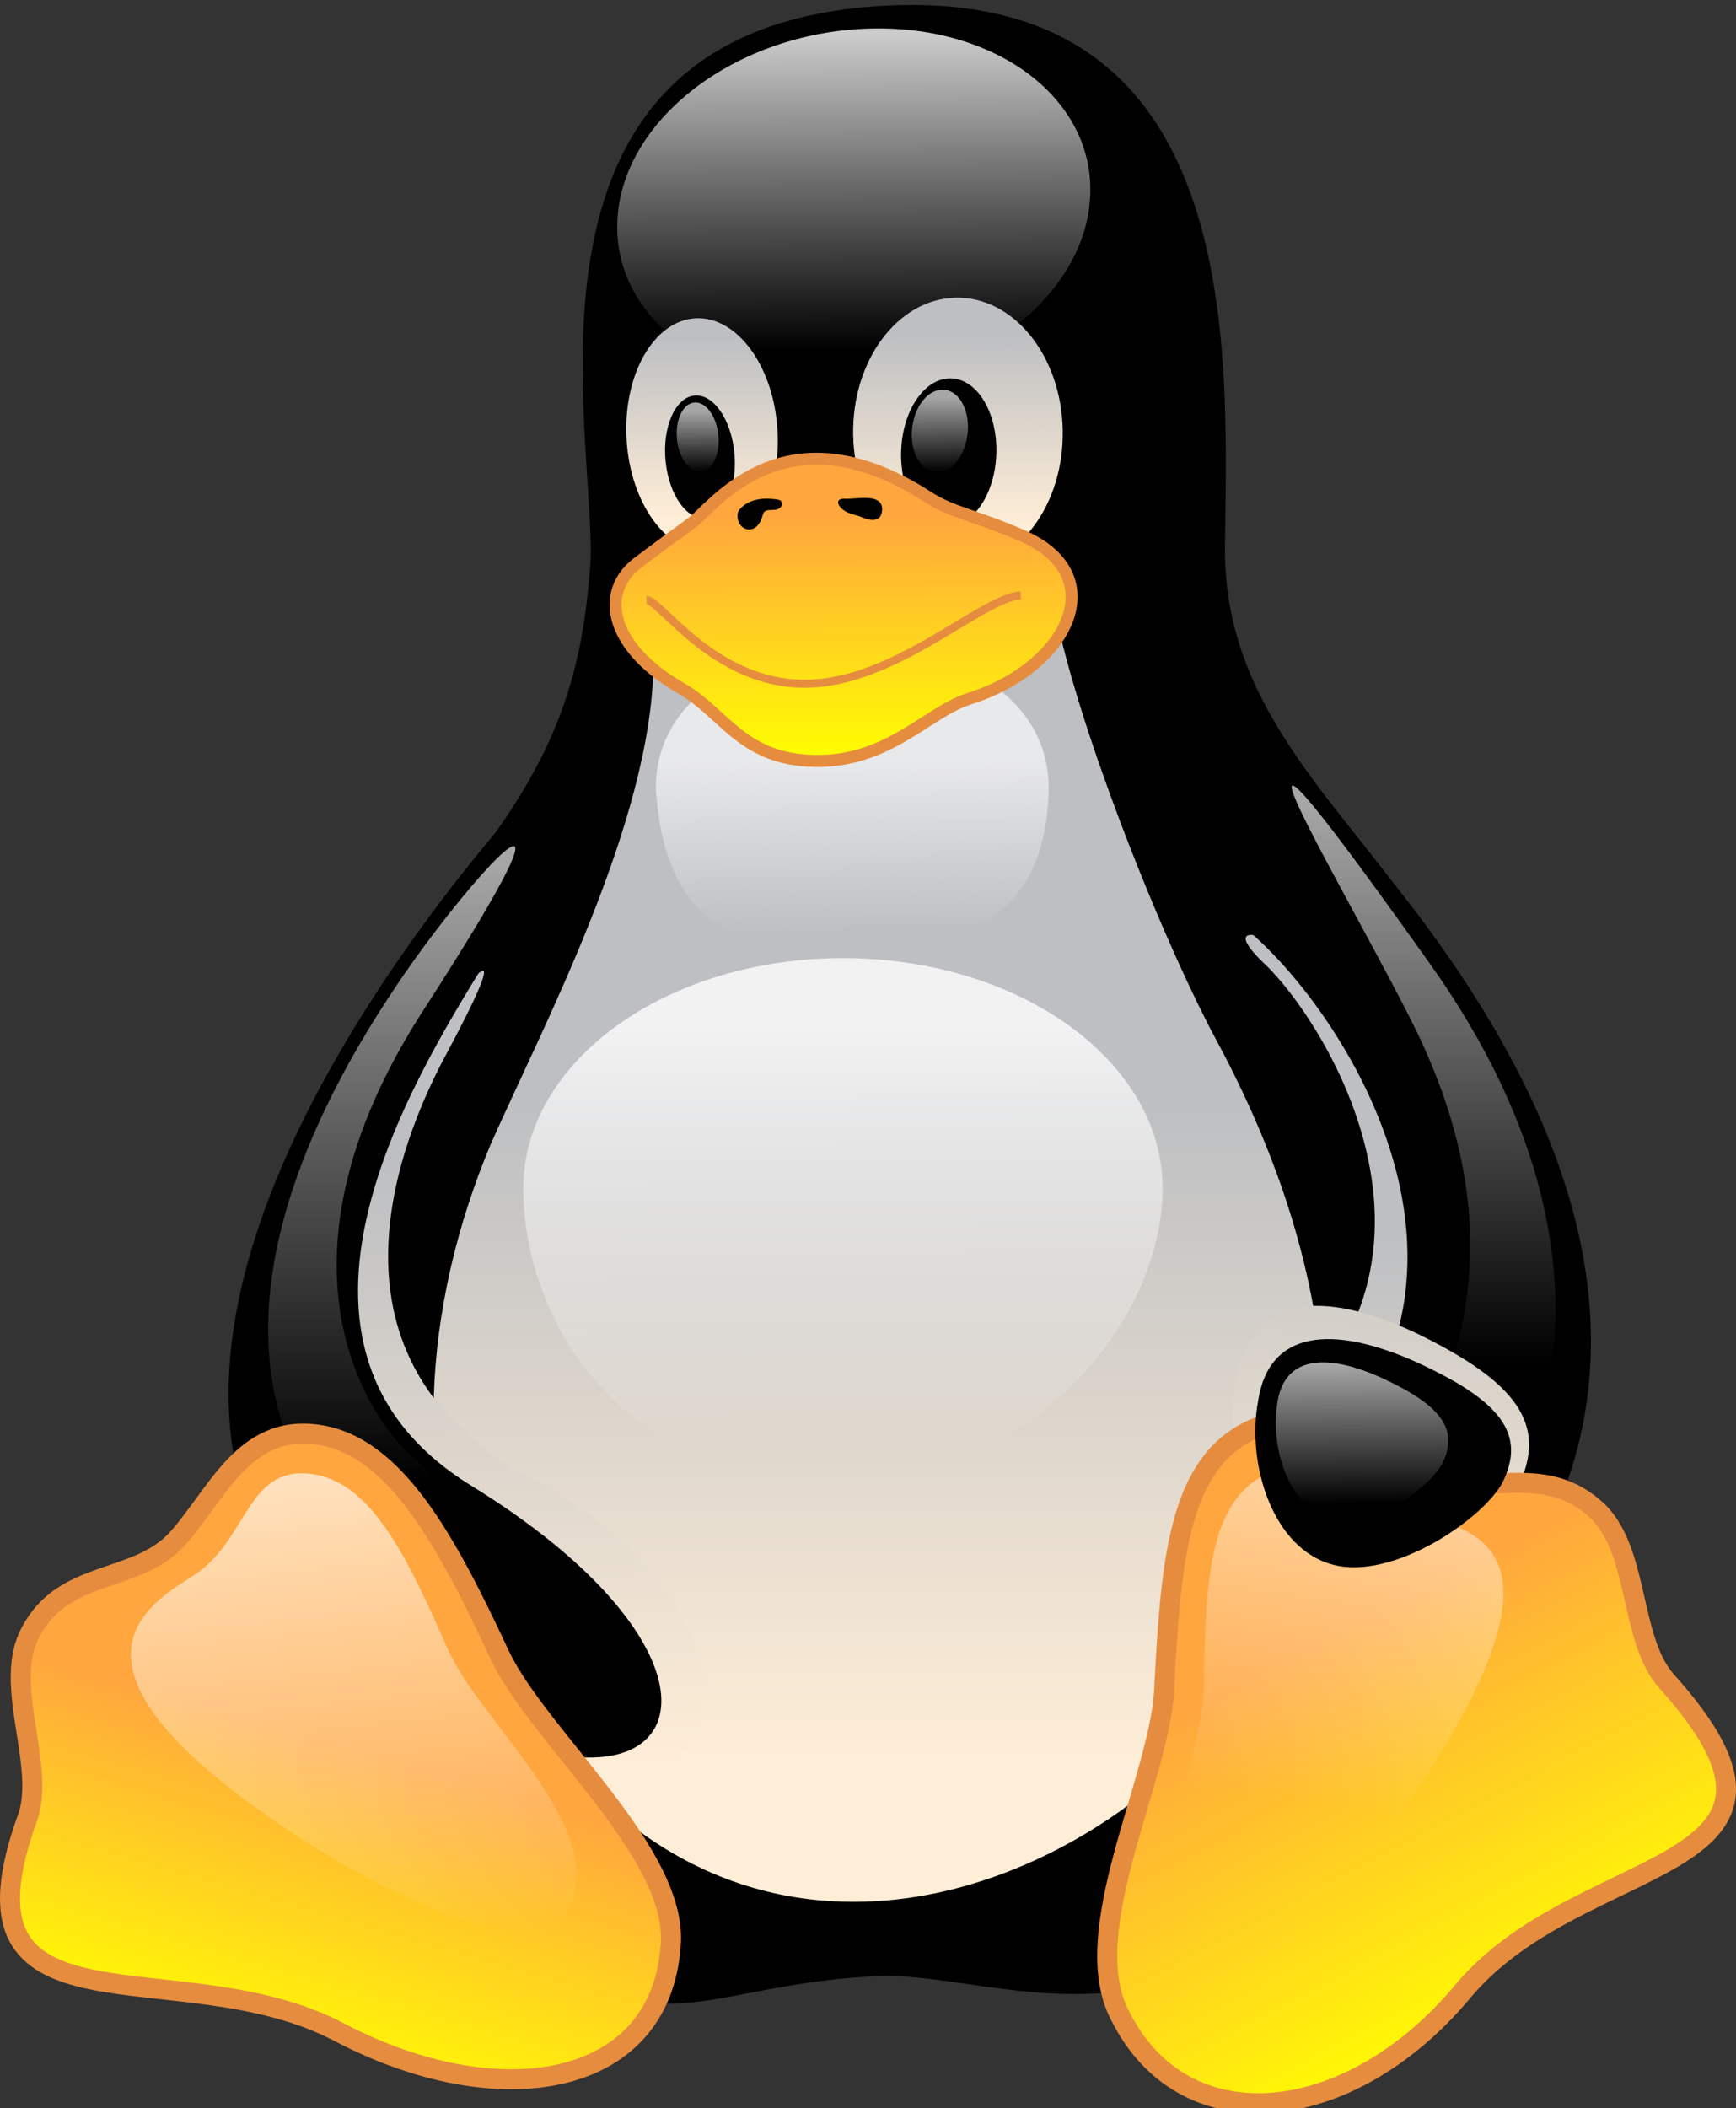
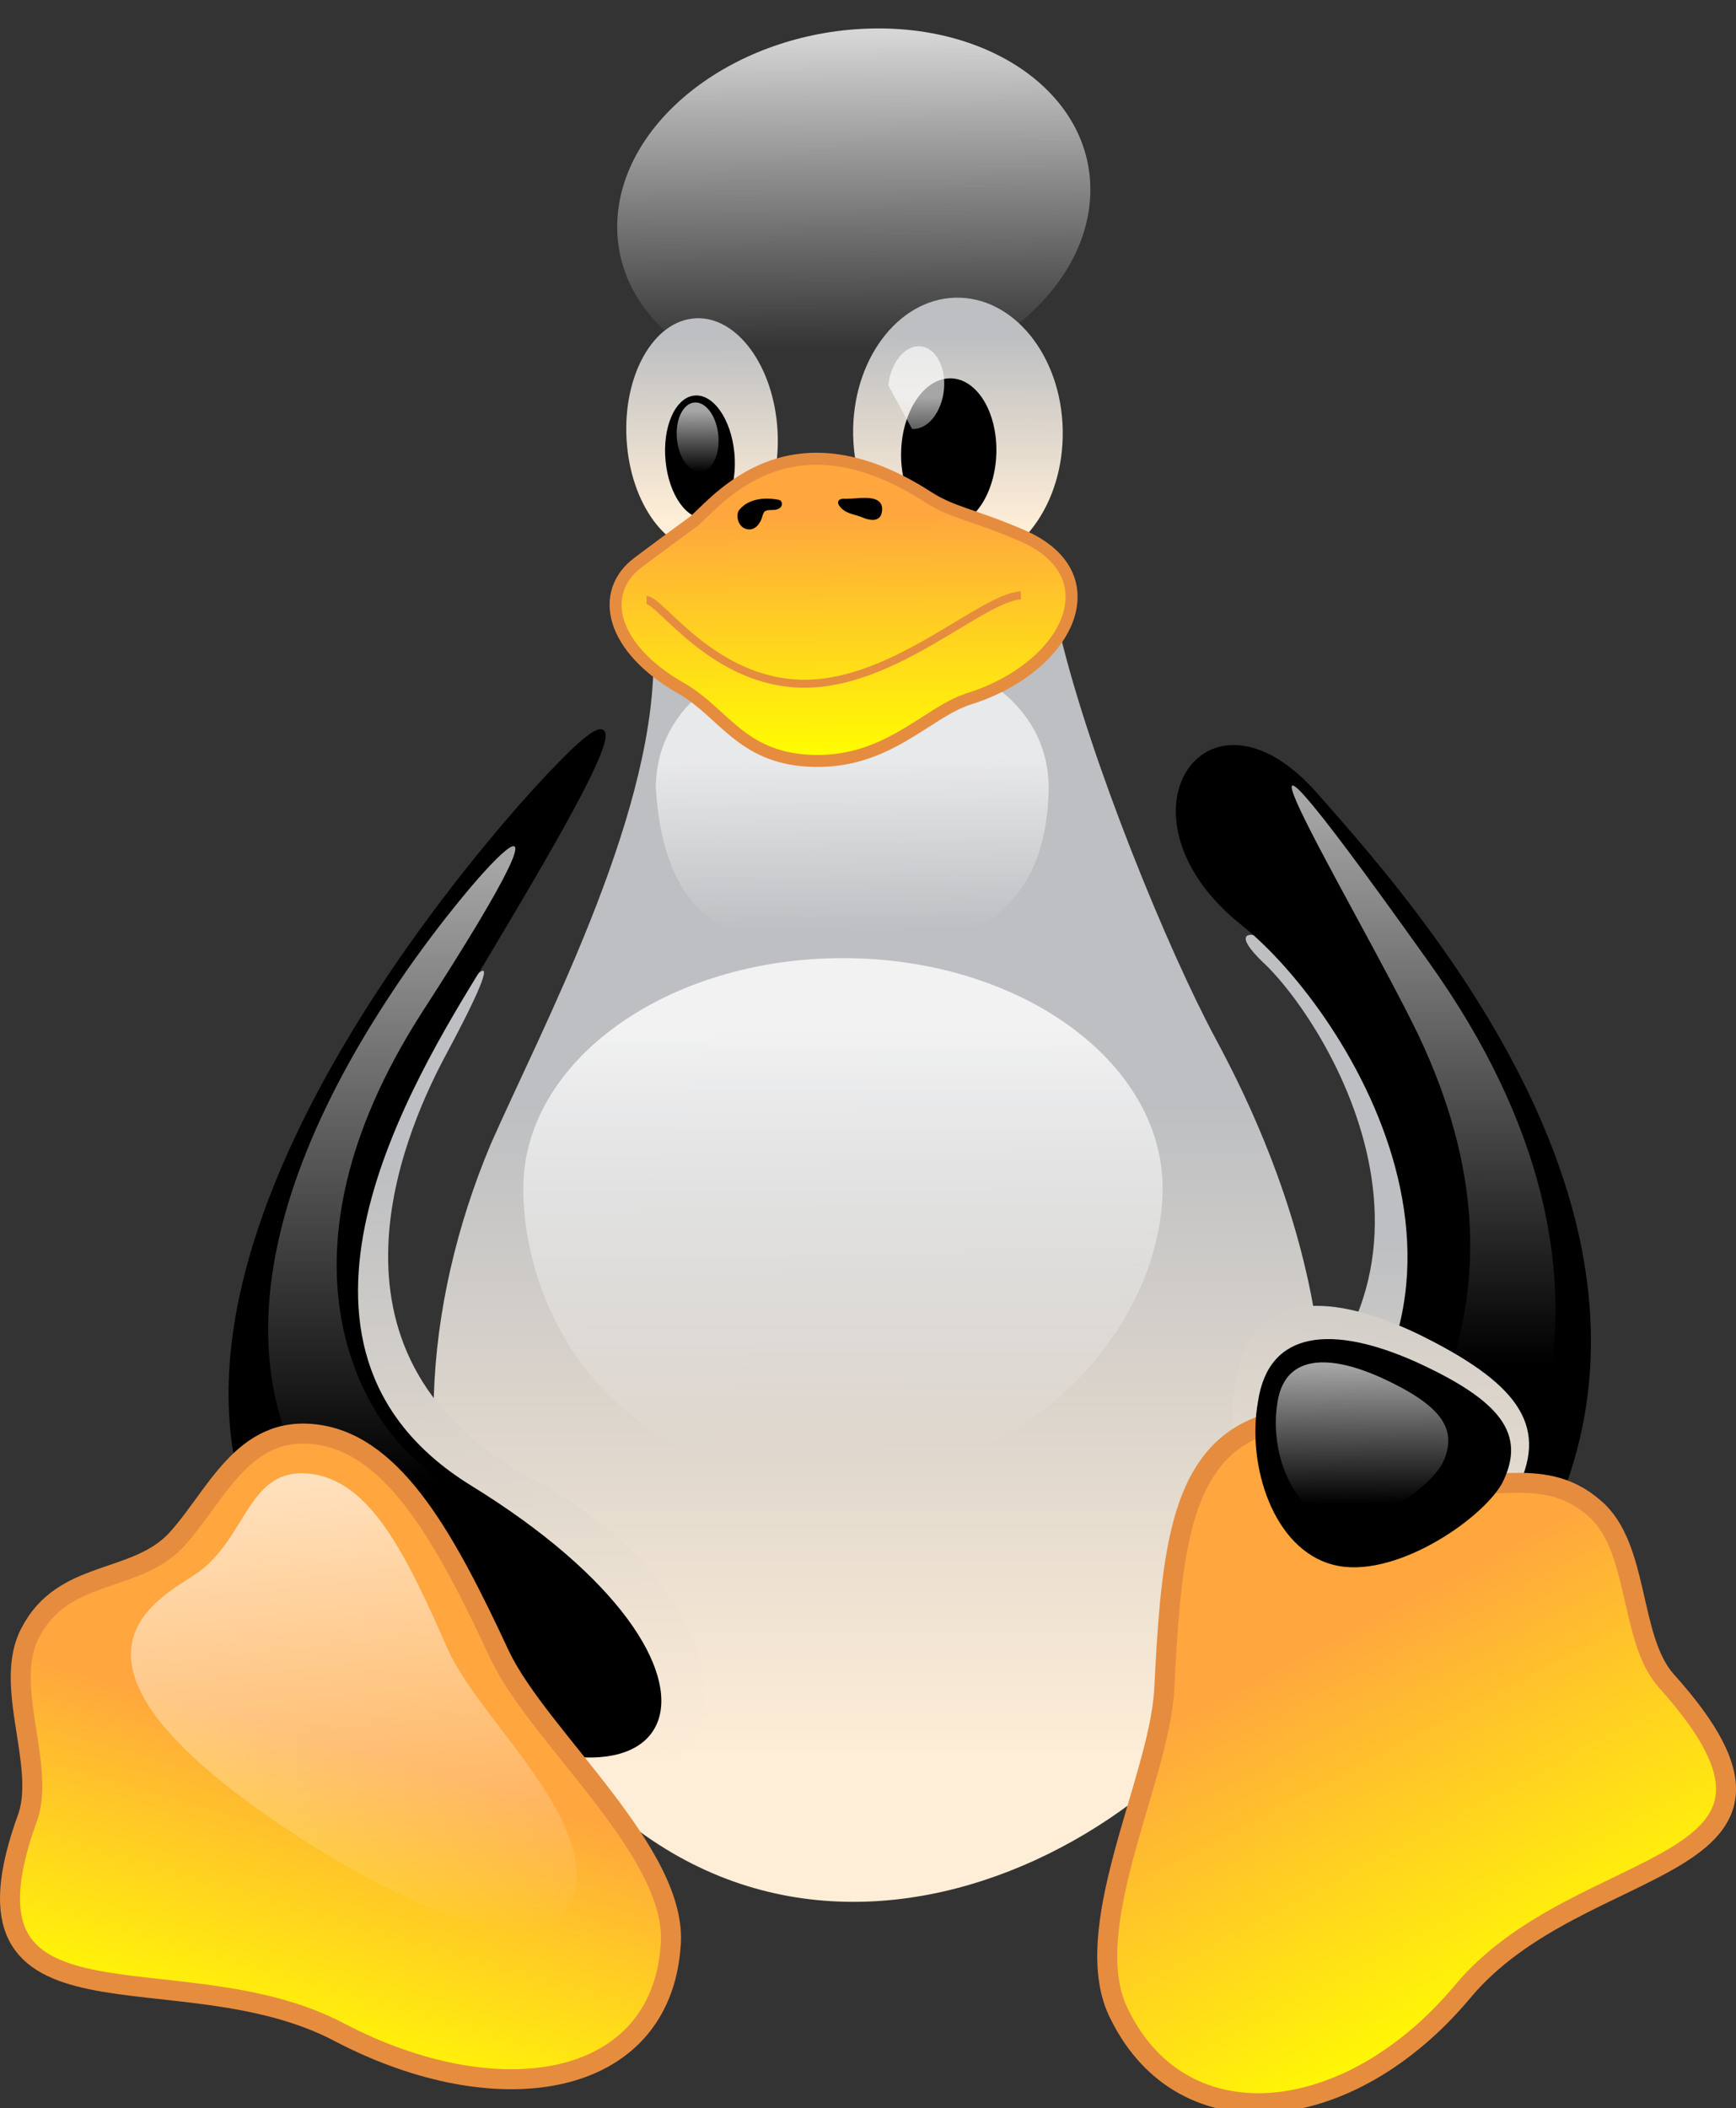
<svg xmlns="http://www.w3.org/2000/svg" version="1.1" id="Layer_1" x="0px" y="0px" width="248.27px" height="301.43px" viewBox="0 0 248.27 301.43" enable-background="new 0 0 248.27 301.43" xml:space="preserve">
  <rect x="0" y="0" width="248.27" height="301.43" fill="#333333" stroke="none" />
-   <path id="path106" d="M50.122,242.165c-12.805-18.432-15.302-78.34,14.575-115.195c14.806-17.683,18.581-30.005,19.747-46.55  C85.24,61.562,71.107,5.25,124.411,0.961c53.987-4.309,51.09,48.988,50.777,77.189c-0.257,23.813,17.485,37.312,29.622,55.871  c22.463,34.103,20.563,92.816-4.229,124.599c-31.406,39.784-58.308,22.529-76.17,23.979C90.96,284.43,89.854,302.266,50.122,242.165  z" />
  <linearGradient id="path113_1_" gradientUnits="userSpaceOnUse" x1="-266.842" y1="337.397" x2="-266.721" y2="307.452" gradientTransform="matrix(-0.965 -0.013 -0.037 2.557 -54.082 -613.031)">
    <stop offset="0" style="stop-color:#FFEED7" />
    <stop offset="1" style="stop-color:#BDBFC2" />
  </linearGradient>
  <path id="path113" fill="url(#path113_1_)" d="M180.536,137.506c9.271,8.535,33.399,46.953-4.757,70.854  c-13.449,8.322,11.993,40.205,24.212,24.764c21.562-27.727,7.812-71.875-5.123-87.695  C186.087,134.211,172.656,129.866,180.536,137.506z" />
  <path id="path111" stroke="#000000" stroke-width="0.447" d="M177.914,132.269c15.285,12.351,43.112,55.833,2.521,84.077  c-13.332,8.807,11.814,36.574,25.937,22.369c49.092-49.369-1.28-106.14-18.622-125.656  C172.254,96.086,158.526,117.069,177.914,132.269z" />
  <linearGradient id="path114_1_" gradientUnits="userSpaceOnUse" x1="874.598" y1="649.889" x2="871.884" y2="692.056" gradientTransform="matrix(1.413 -0.08 -0.041 1.071 -1084.089 -621.361)">
    <stop offset="0" style="stop-color:#FFFFFF;stop-opacity:0.8" />
    <stop offset="1" style="stop-color:#FFFFFF;stop-opacity:0" />
  </linearGradient>
  <path id="path114" fill="url(#path114_1_)" d="M155.92,27.875c-0.542,14.158-16.121,26.491-34.799,27.547  c-18.679,1.055-33.379-9.567-32.838-23.728c0-0.004,0.001-0.007,0.001-0.01c0.542-14.158,16.118-26.492,34.797-27.547  c18.678-1.057,33.38,9.566,32.839,23.727C155.92,27.869,155.92,27.872,155.92,27.875z" />
  <linearGradient id="path115_1_" gradientUnits="userSpaceOnUse" x1="1102.824" y1="455.026" x2="1103.435" y2="439.158" gradientTransform="matrix(1.065 -0.062 0.095 1.644 -1116.806 -605.311)">
    <stop offset="0" style="stop-color:#FFEED7" />
    <stop offset="1" style="stop-color:#BDBFC2" />
  </linearGradient>
  <path id="path115" fill="url(#path115_1_)" d="M111.194,61.553c0.529,9.205-3.874,16.947-9.835,17.293  c-5.962,0.347-11.224-6.834-11.753-16.036c0-0.003,0-0.005,0-0.007c-0.528-9.202,3.873-16.944,9.835-17.291  c5.962-0.348,11.226,6.832,11.753,16.037C111.194,61.551,111.194,61.553,111.194,61.553z" />
  <linearGradient id="path116_1_" gradientUnits="userSpaceOnUse" x1="-81.2" y1="401.052" x2="-81.582" y2="386.498" gradientTransform="matrix(-1.478 0.04 0.039 1.902 1.344 -684.164)">
    <stop offset="0" style="stop-color:#FFEED7" />
    <stop offset="1" style="stop-color:#BDBFC2" />
  </linearGradient>
  <path id="path116" fill="url(#path116_1_)" d="M122.014,62.258c0.216,10.648,7.103,19.101,15.376,18.875  c8.276-0.226,14.812-9.039,14.594-19.688c0-0.002,0-0.004,0-0.006c-0.216-10.647-7.101-19.1-15.376-18.875  c-8.275,0.228-14.812,9.04-14.595,19.688C122.014,62.254,122.014,62.256,122.014,62.258z" />
  <path id="path117" d="M128.869,64.667c-0.125,5.846,2.82,10.592,6.585,10.6c3.764,0.01,6.914-4.723,7.04-10.565  c0-0.002,0-0.003,0-0.005c0.125-5.845-2.821-10.591-6.585-10.6c-3.764-0.01-6.913,4.722-7.039,10.566  C128.87,64.665,128.87,64.665,128.869,64.667z" />
  <path id="path118" d="M105.023,64.729c0.475,4.838-1.347,9.027-4.063,9.359c-2.718,0.332-5.303-3.322-5.774-8.162v-0.002  c-0.472-4.838,1.35-9.029,4.063-9.36c2.718-0.331,5.303,3.323,5.772,8.162C105.023,64.727,105.023,64.727,105.023,64.729z" />
  <linearGradient id="path121_1_" gradientUnits="userSpaceOnUse" x1="-1561.28" y1="820.035" x2="-1562.332" y2="838.376" gradientTransform="matrix(-0.392 -0.03 -0.057 0.583 -430.602 -468.12)">
    <stop offset="0" style="stop-color:#FFFFFF;stop-opacity:0.65" />
    <stop offset="1" style="stop-color:#FFFFFF;stop-opacity:0" />
  </linearGradient>
-   <path id="path121" fill="url(#path121_1_)" d="M130.438,61.324c-0.32,3.261,1.197,6.037,3.395,6.204  c2.194,0.167,4.232-2.34,4.557-5.601c0-0.002,0-0.002,0-0.002c0.321-3.262-1.197-6.039-3.394-6.207  c-2.195-0.166-4.234,2.342-4.558,5.603C130.438,61.322,130.438,61.322,130.438,61.324z" />
+   <path id="path121" fill="url(#path121_1_)" d="M130.438,61.324c2.194,0.167,4.232-2.34,4.557-5.601c0-0.002,0-0.002,0-0.002c0.321-3.262-1.197-6.039-3.394-6.207  c-2.195-0.166-4.234,2.342-4.558,5.603C130.438,61.322,130.438,61.322,130.438,61.324z" />
  <linearGradient id="path122_1_" gradientUnits="userSpaceOnUse" x1="2866.689" y1="1239.089" x2="2865.515" y2="1256.95" gradientTransform="matrix(0.291 -0.033 0.051 0.488 -798.567 -451.302)">
    <stop offset="0" style="stop-color:#FFFFFF;stop-opacity:0.65" />
    <stop offset="1" style="stop-color:#FFFFFF;stop-opacity:0" />
  </linearGradient>
  <path id="path122" fill="url(#path122_1_)" d="M102.724,62.162c0.283,2.731-0.811,5.099-2.438,5.284  c-1.633,0.188-3.185-1.876-3.469-4.605c0-0.002,0-0.002,0-0.002c-0.281-2.732,0.812-5.1,2.44-5.285  C100.888,57.365,102.44,59.428,102.724,62.162C102.724,62.161,102.724,62.162,102.724,62.162z" />
  <linearGradient id="path128_1_" gradientUnits="userSpaceOnUse" x1="1192.612" y1="560.859" x2="1192.612" y2="499.2" gradientTransform="matrix(1.016 0 0 1.538 -1086.167 -610.134)">
    <stop offset="0" style="stop-color:#FFEED7" />
    <stop offset="1" style="stop-color:#BDBFC2" />
  </linearGradient>
  <path id="path128" fill="url(#path128_1_)" d="M70.183,163.59c7.341-16.646,22.939-45.881,23.271-68.488  c0-17.979,53.86-22.274,58.183-4.322c4.323,17.953,15.293,44.886,22.274,57.851c6.979,12.968,27.343,54.156,5.651,90.101  c-19.534,31.821-78.764,56.998-110.381-4.319C58.546,213.127,60.444,186.76,70.183,163.59z" />
  <linearGradient id="path112_1_" gradientUnits="userSpaceOnUse" x1="1270.03" y1="447.042" x2="1271.087" y2="403.238" gradientTransform="matrix(0.903 -0.072 0.157 2.004 -1141.682 -550.487)">
    <stop offset="0" style="stop-color:#FFEED7" />
    <stop offset="1" style="stop-color:#BDBFC2" />
  </linearGradient>
  <path id="path112" fill="url(#path112_1_)" d="M63.545,151.24c-6.272,11.869-19.324,43.094,12.487,60.178  c34.241,18.135,34.076,55.461-7.023,37.701C31.432,233.064,48.045,168.2,58.554,152.68C65.445,141.809,75.78,128.502,63.545,151.24z  " />
  <path id="path109" stroke="#000000" stroke-width="0.572" d="M68.931,137.783c-9.988,16.304-33.957,54.796-1.88,74.759  c43.216,26.51,30.979,53.021-8.464,29.15C3.052,208.374,51.824,141.26,74.104,115.684C99.52,86.977,78.993,120.881,68.931,137.783z" />
  <linearGradient id="path125_1_" gradientUnits="userSpaceOnUse" x1="879.853" y1="692.739" x2="880.114" y2="745.959" gradientTransform="matrix(1.399 0 0 1.14 -1110.939 -642.917)">
    <stop offset="0" style="stop-color:#FFFFFF;stop-opacity:0.8" />
    <stop offset="1" style="stop-color:#FFFFFF;stop-opacity:0" />
  </linearGradient>
  <path id="path125" fill="url(#path125_1_)" d="M166.268,169.907c0,18.17-17.438,41.771-47.377,41.561  c-30.875,0.255-44.052-23.391-44.052-41.561c0-18.168,20.479-32.915,45.714-32.915C145.787,136.992,166.268,151.74,166.268,169.907z  " />
  <linearGradient id="path127_1_" gradientUnits="userSpaceOnUse" x1="930.376" y1="722.636" x2="930.728" y2="746.982" gradientTransform="matrix(1.278 0 0 0.991 -1067.397 -607.233)">
    <stop offset="0" style="stop-color:#FFFFFF;stop-opacity:0.65" />
    <stop offset="1" style="stop-color:#FFFFFF;stop-opacity:0" />
  </linearGradient>
  <path id="path127" fill="url(#path127_1_)" d="M149.976,112.723c-0.332,18.832-12.586,23.273-28.094,23.273  s-26.765-2.779-28.095-23.273c0-12.846,12.587-20.279,28.095-20.279S149.976,99.877,149.976,112.723z" />
  <linearGradient id="path129_1_" gradientUnits="userSpaceOnUse" x1="1589.001" y1="299.875" x2="1589.001" y2="340.368" gradientTransform="matrix(0.715 0 0 2.186 -1078.817 -532.023)">
    <stop offset="0" style="stop-color:#FFFFFF;stop-opacity:0.65" />
    <stop offset="1" style="stop-color:#FFFFFF;stop-opacity:0" />
  </linearGradient>
  <path id="path129" fill="url(#path129_1_)" d="M56.218,141.647c10.132-15.438,31.462-39.098,3.99,3.324  c-22.275,34.91-8.237,57.343-0.998,63.501c20.89,18.621,19.996,31.082,3.656,21.277C27.626,208.805,34.941,173.563,56.218,141.647z" />
  <linearGradient id="path131_1_" gradientUnits="userSpaceOnUse" x1="1791.617" y1="296.631" x2="1791.611" y2="333.278" gradientTransform="matrix(0.716 0 0 2.183 -1078.845 -532.482)">
    <stop offset="0" style="stop-color:#FFFFFF;stop-opacity:0.65" />
    <stop offset="1" style="stop-color:#FFFFFF;stop-opacity:0" />
  </linearGradient>
  <path id="path131" fill="url(#path131_1_)" d="M202.838,147.963c-8.763-18.131-36.68-63.996,1.329-10.64  c34.577,48.208,10.307,81.785,5.981,85.111c-4.319,3.323-18.948,9.976-14.628-1.664  C199.846,209.137,221.393,187.047,202.838,147.963z" />
  <linearGradient id="path132_1_" gradientUnits="userSpaceOnUse" x1="905.009" y1="724.696" x2="894.146" y2="761.433" gradientTransform="matrix(1.264 0 0 1.236 -1092.23 -645.443)">
    <stop offset="0" style="stop-color:#FFA63F" />
    <stop offset="1" style="stop-color:#FFFF00" />
  </linearGradient>
  <path id="path132" fill="url(#path132_1_)" stroke="#E68C3F" stroke-width="2.859" d="M48.573,290.592  c-23.129-12.248-56.762,2.357-44.552-30.92c2.445-7.57-3.646-18.877,0.332-26.264c4.655-8.979,14.629-6.982,20.614-12.97  c5.9-6.229,9.642-16.955,20.613-15.293c10.971,1.662,18.27,15.133,25.933,31.586c5.65,11.804,25.701,28.399,24.391,41.606  C94.361,298.643,71.296,302.469,48.573,290.592z" />
  <linearGradient id="path177_1_" gradientUnits="userSpaceOnUse" x1="1397.814" y1="462.021" x2="1351.186" y2="338.93" gradientTransform="matrix(0.637 0.286 -0.225 0.579 -588.637 -422.766)">
    <stop offset="0" style="stop-color:#FFEED7" />
    <stop offset="1" style="stop-color:#BDBFC2" />
  </linearGradient>
  <path id="path177" fill="url(#path177_1_)" d="M217.152,212.491c-3.553,6.662-18.2,17.236-27.963,14.479  c-9.963-2.703-14.446-17.779-12.497-29.191c1.813-12.852,12.495-13.486,25.896-7.148  C216.992,197.646,221.351,203.661,217.152,212.491z" />
  <linearGradient id="path133_1_" gradientUnits="userSpaceOnUse" x1="-171.285" y1="885.664" x2="-178.143" y2="934.869" gradientTransform="matrix(-1.18 0.427 0.471 1.153 -433.53 -711.998)">
    <stop offset="0" style="stop-color:#FFA63F" />
    <stop offset="1" style="stop-color:#FFFF00" />
  </linearGradient>
  <path id="path133" fill="url(#path133_1_)" stroke="#E68C3F" stroke-width="2.86" d="M209.068,284.883  c16.966-20.572,54.622-16.352,29.228-44.559c-5.374-6.048-3.771-19.156-10.298-24.693c-7.768-6.791-16.329-1.223-24.199-4.773  c-7.885-3.805-16.125-11.205-25.749-5.939c-9.623,5.265-10.658,18.955-11.566,36.879c-0.796,12.912-12.561,34.504-6.313,46.365  C169.324,306.555,192.893,304.122,209.068,284.883z" />
  <linearGradient id="path134_1_" gradientUnits="userSpaceOnUse" x1="-278.218" y1="925.729" x2="-248.774" y2="979.485" gradientTransform="matrix(-0.952 0.346 0.421 0.949 -459.051 -584.955)">
    <stop offset="0" style="stop-color:#FFFFFF;stop-opacity:0.65" />
    <stop offset="1" style="stop-color:#FFFFFF;stop-opacity:0" />
  </linearGradient>
-   <path id="path134" fill="url(#path134_1_)" d="M201.69,257.385c26.257-38.762,6.688-38.479,0.132-41.41  c-6.571-3.143-13.548-9.229-21.275-4.938c-7.731,4.289-8.175,15.51-8.387,30.197c-0.271,10.58-9.13,28.172-3.801,37.988  C174.747,290.67,190.26,274.045,201.69,257.385z" />
  <linearGradient id="path135_1_" gradientUnits="userSpaceOnUse" x1="1087.526" y1="761.042" x2="1090.927" y2="825.35" gradientTransform="matrix(1.004 -0.052 -0.017 1.046 -1029.214 -527.737)">
    <stop offset="0" style="stop-color:#FFFFFF;stop-opacity:0.65" />
    <stop offset="1" style="stop-color:#FFFFFF;stop-opacity:0" />
  </linearGradient>
  <path id="path135" fill="url(#path135_1_)" d="M43.197,262.965c-39.301-25.441-20.917-34.078-14.949-38.076  c7.154-5.125,7.211-15.111,16.003-14.18c8.793,0.932,13.91,11.756,19.838,25.197c4.377,9.639,19.396,22.375,18.322,33.493  C80.99,282.436,60.222,273.846,43.197,262.965z" />
  <path id="path136" d="M214.794,212.129c-3.063,5.34-15.688,13.815-24.104,11.604c-8.586-2.166-12.449-14.252-10.771-23.396  c1.562-10.299,10.771-10.813,22.318-5.73C214.656,200.23,218.411,205.053,214.794,212.129z" />
  <linearGradient id="path137_1_" gradientUnits="userSpaceOnUse" x1="2107.973" y1="411.197" x2="2132.985" y2="460.892" gradientTransform="matrix(0.374 0.159 -0.121 0.322 -545.877 -272.49)">
    <stop offset="0" style="stop-color:#FFFFFF;stop-opacity:0.65" />
    <stop offset="1" style="stop-color:#FFFFFF;stop-opacity:0" />
  </linearGradient>
  <path id="path137" fill="url(#path137_1_)" d="M206.334,209.137c-1.95,3.709-10.271,9.592-15.979,8.063  c-5.819-1.508-8.668-9.896-7.724-16.246c0.841-7.15,7.023-7.508,14.896-3.979C206,200.877,208.625,204.225,206.334,209.137z" />
  <linearGradient id="path119_1_" gradientUnits="userSpaceOnUse" x1="800.182" y1="725.072" x2="800.535" y2="759.492" gradientTransform="matrix(1.523 0 0 1.026 -1098.547 -670.493)">
    <stop offset="0" style="stop-color:#FFA63F" />
    <stop offset="1" style="stop-color:#FFFF00" />
  </linearGradient>
  <path id="path119" fill="url(#path119_1_)" stroke="#E68C3F" stroke-width="1.716" d="M99.491,74.309  c4.088-3.871,14.188-15.479,33.146-3.291c3.522,2.294,6.383,2.504,13.165,5.406c13.567,5.576,7.082,19.021-7.289,23.51  c-6.151,1.996-11.744,9.469-22.949,8.83c-9.568-0.561-12.078-6.791-17.955-10.24C87.162,92.627,85.62,84.653,91.262,80.42  C96.905,76.189,99.113,74.668,99.491,74.309z" />
  <path id="path120" fill="none" stroke="#E68C3F" stroke-width="1.144" d="M145.987,85.127c-5.649,0.332-17.953,12.633-30.92,12.633  S94.454,85.791,92.461,85.791" />
  <g>
    <path fill-rule="evenodd" clip-rule="evenodd" stroke="#000000" stroke-width="0.572" d="M111.37,71.759   c-1.863-0.381-4.106-0.229-5.362,1.254c-0.494,0.494-0.266,1.901,0.608,2.282c1.141,0.494,1.902-0.646,2.129-1.521   c0.114-0.381,0.266-0.875,0.647-0.988c0.494-0.267,1.217-0.039,1.749-0.267C111.751,72.291,111.523,71.759,111.37,71.759   L111.37,71.759z" />
    <path fill-rule="evenodd" clip-rule="evenodd" stroke="#000000" stroke-width="0.572" d="M120.231,72.1   c0.761,1.141,2.129,1.141,3.27,1.636c0.609,0.267,1.865,0.646,2.244-0.229c0.875-2.775-2.89-1.901-4.639-1.901   C120.725,71.606,119.851,71.492,120.231,72.1L120.231,72.1z" />
  </g>
</svg>